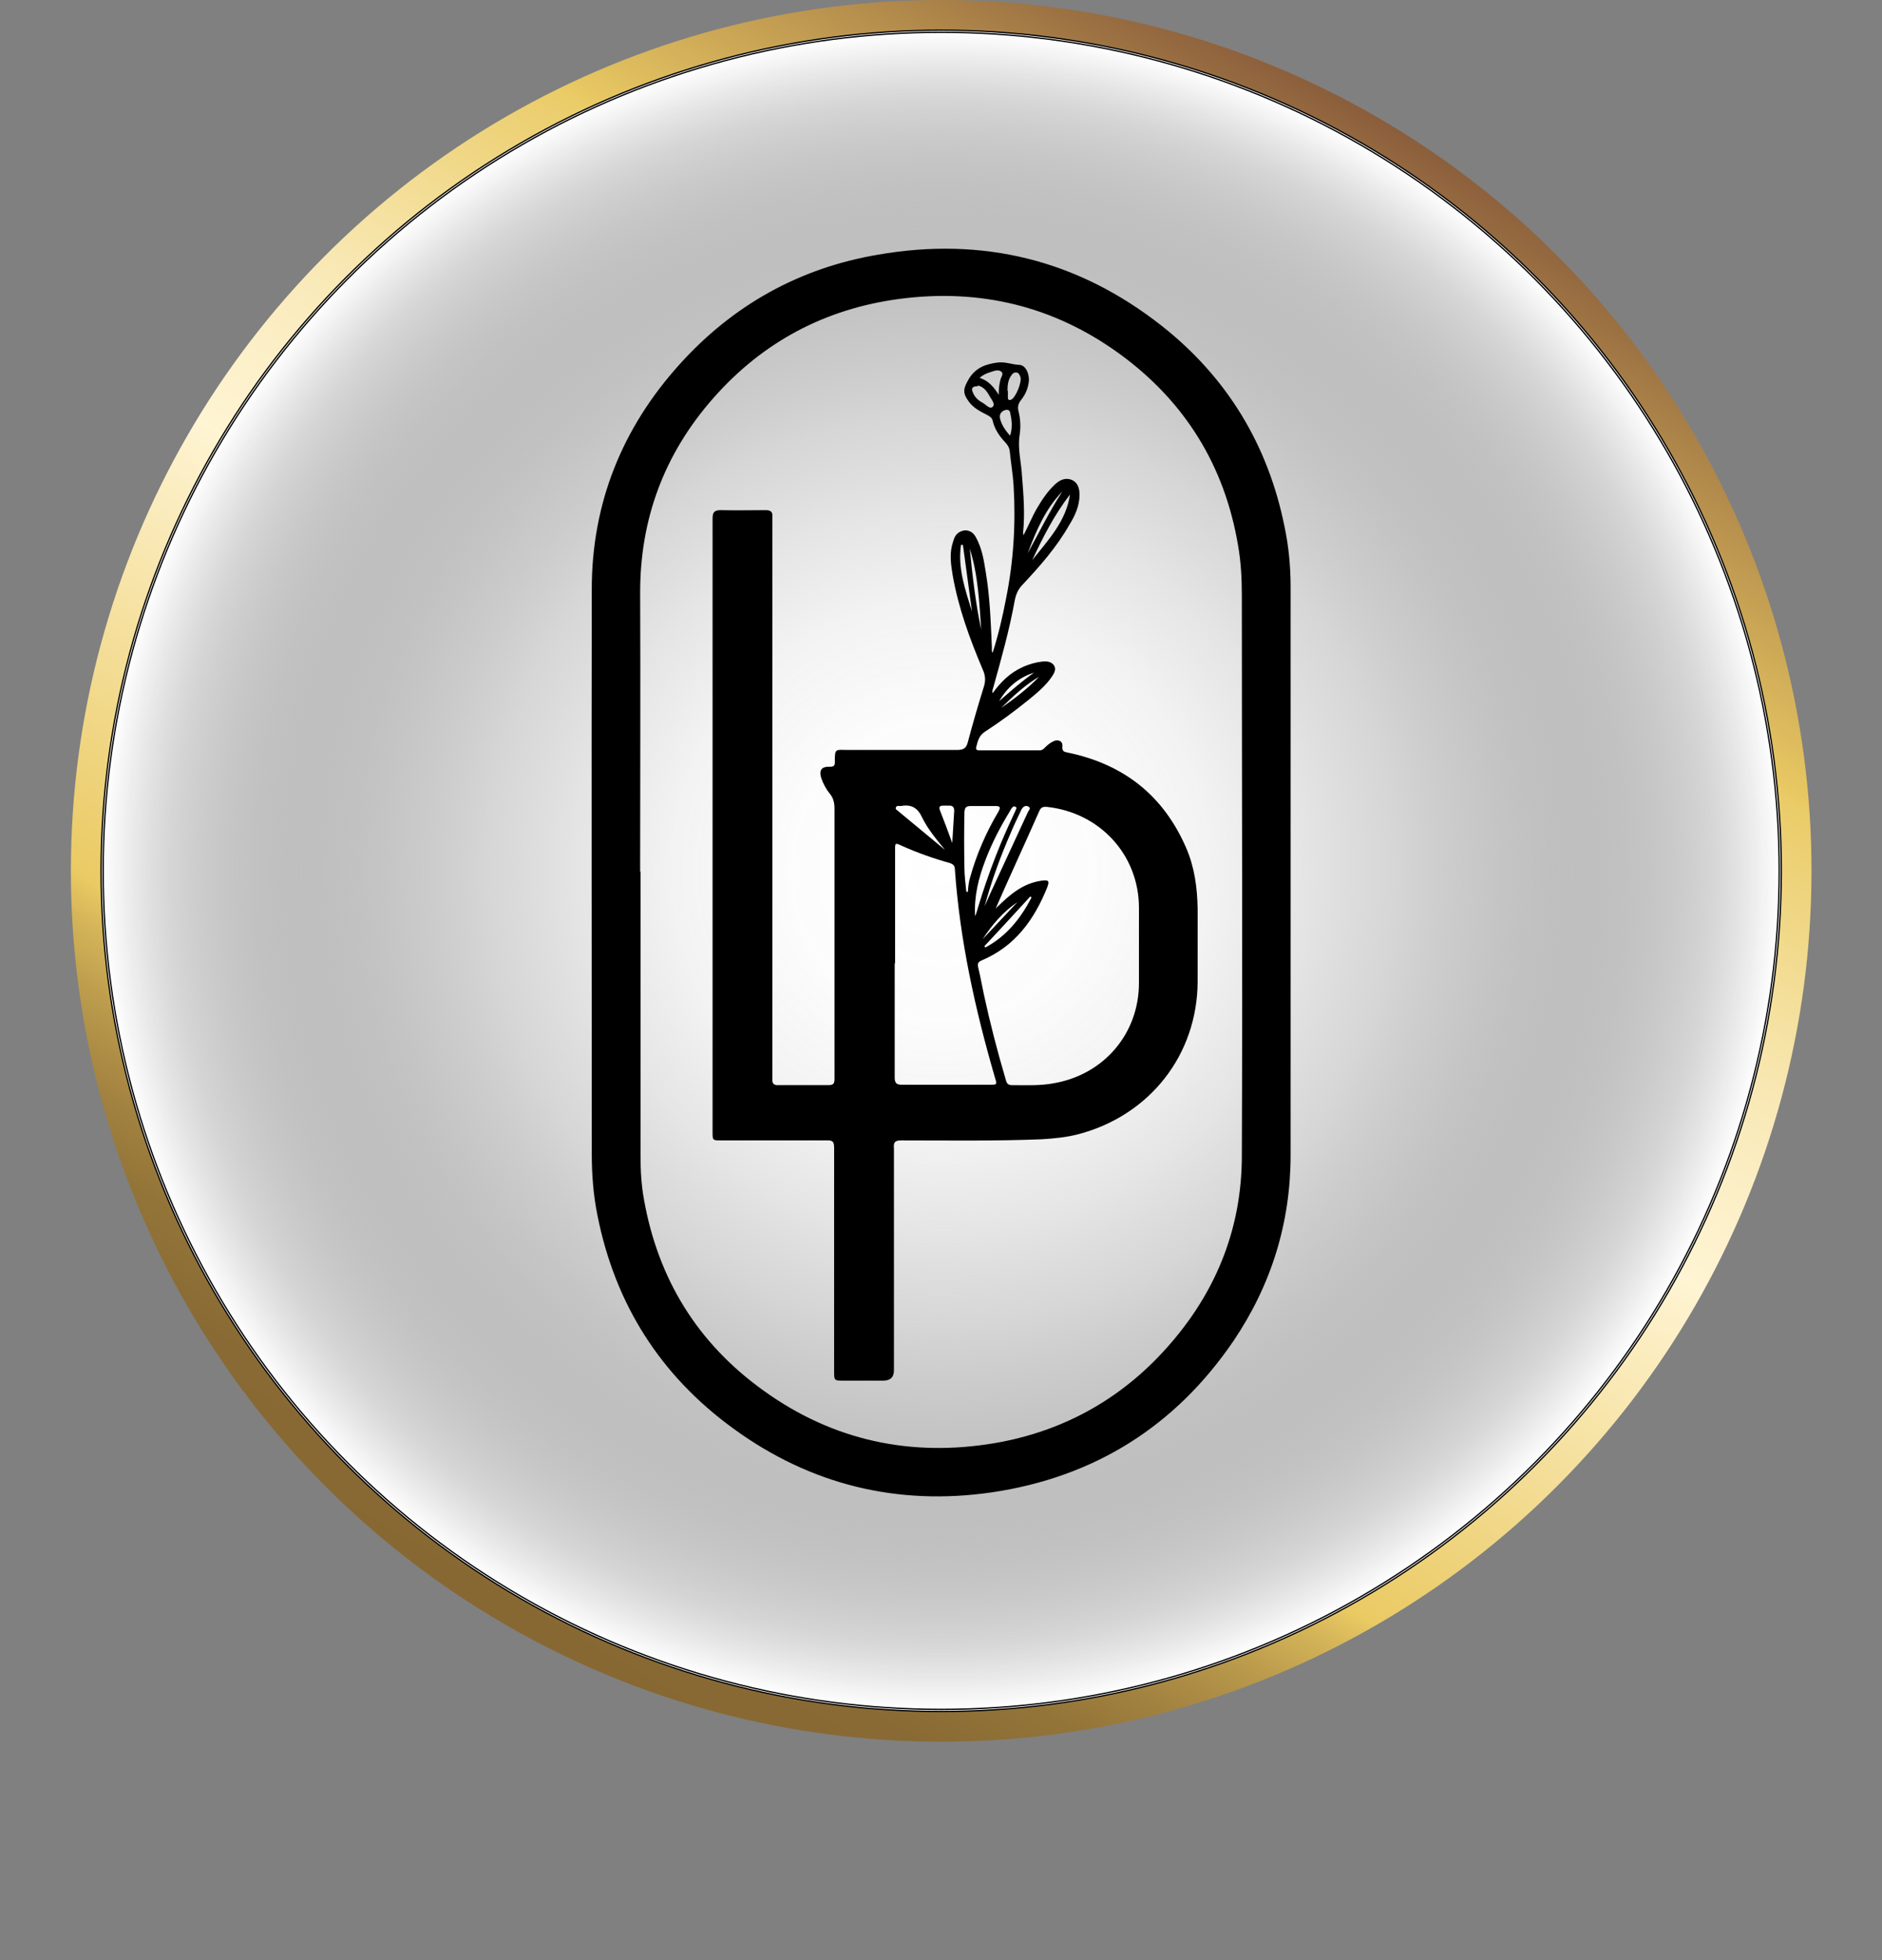
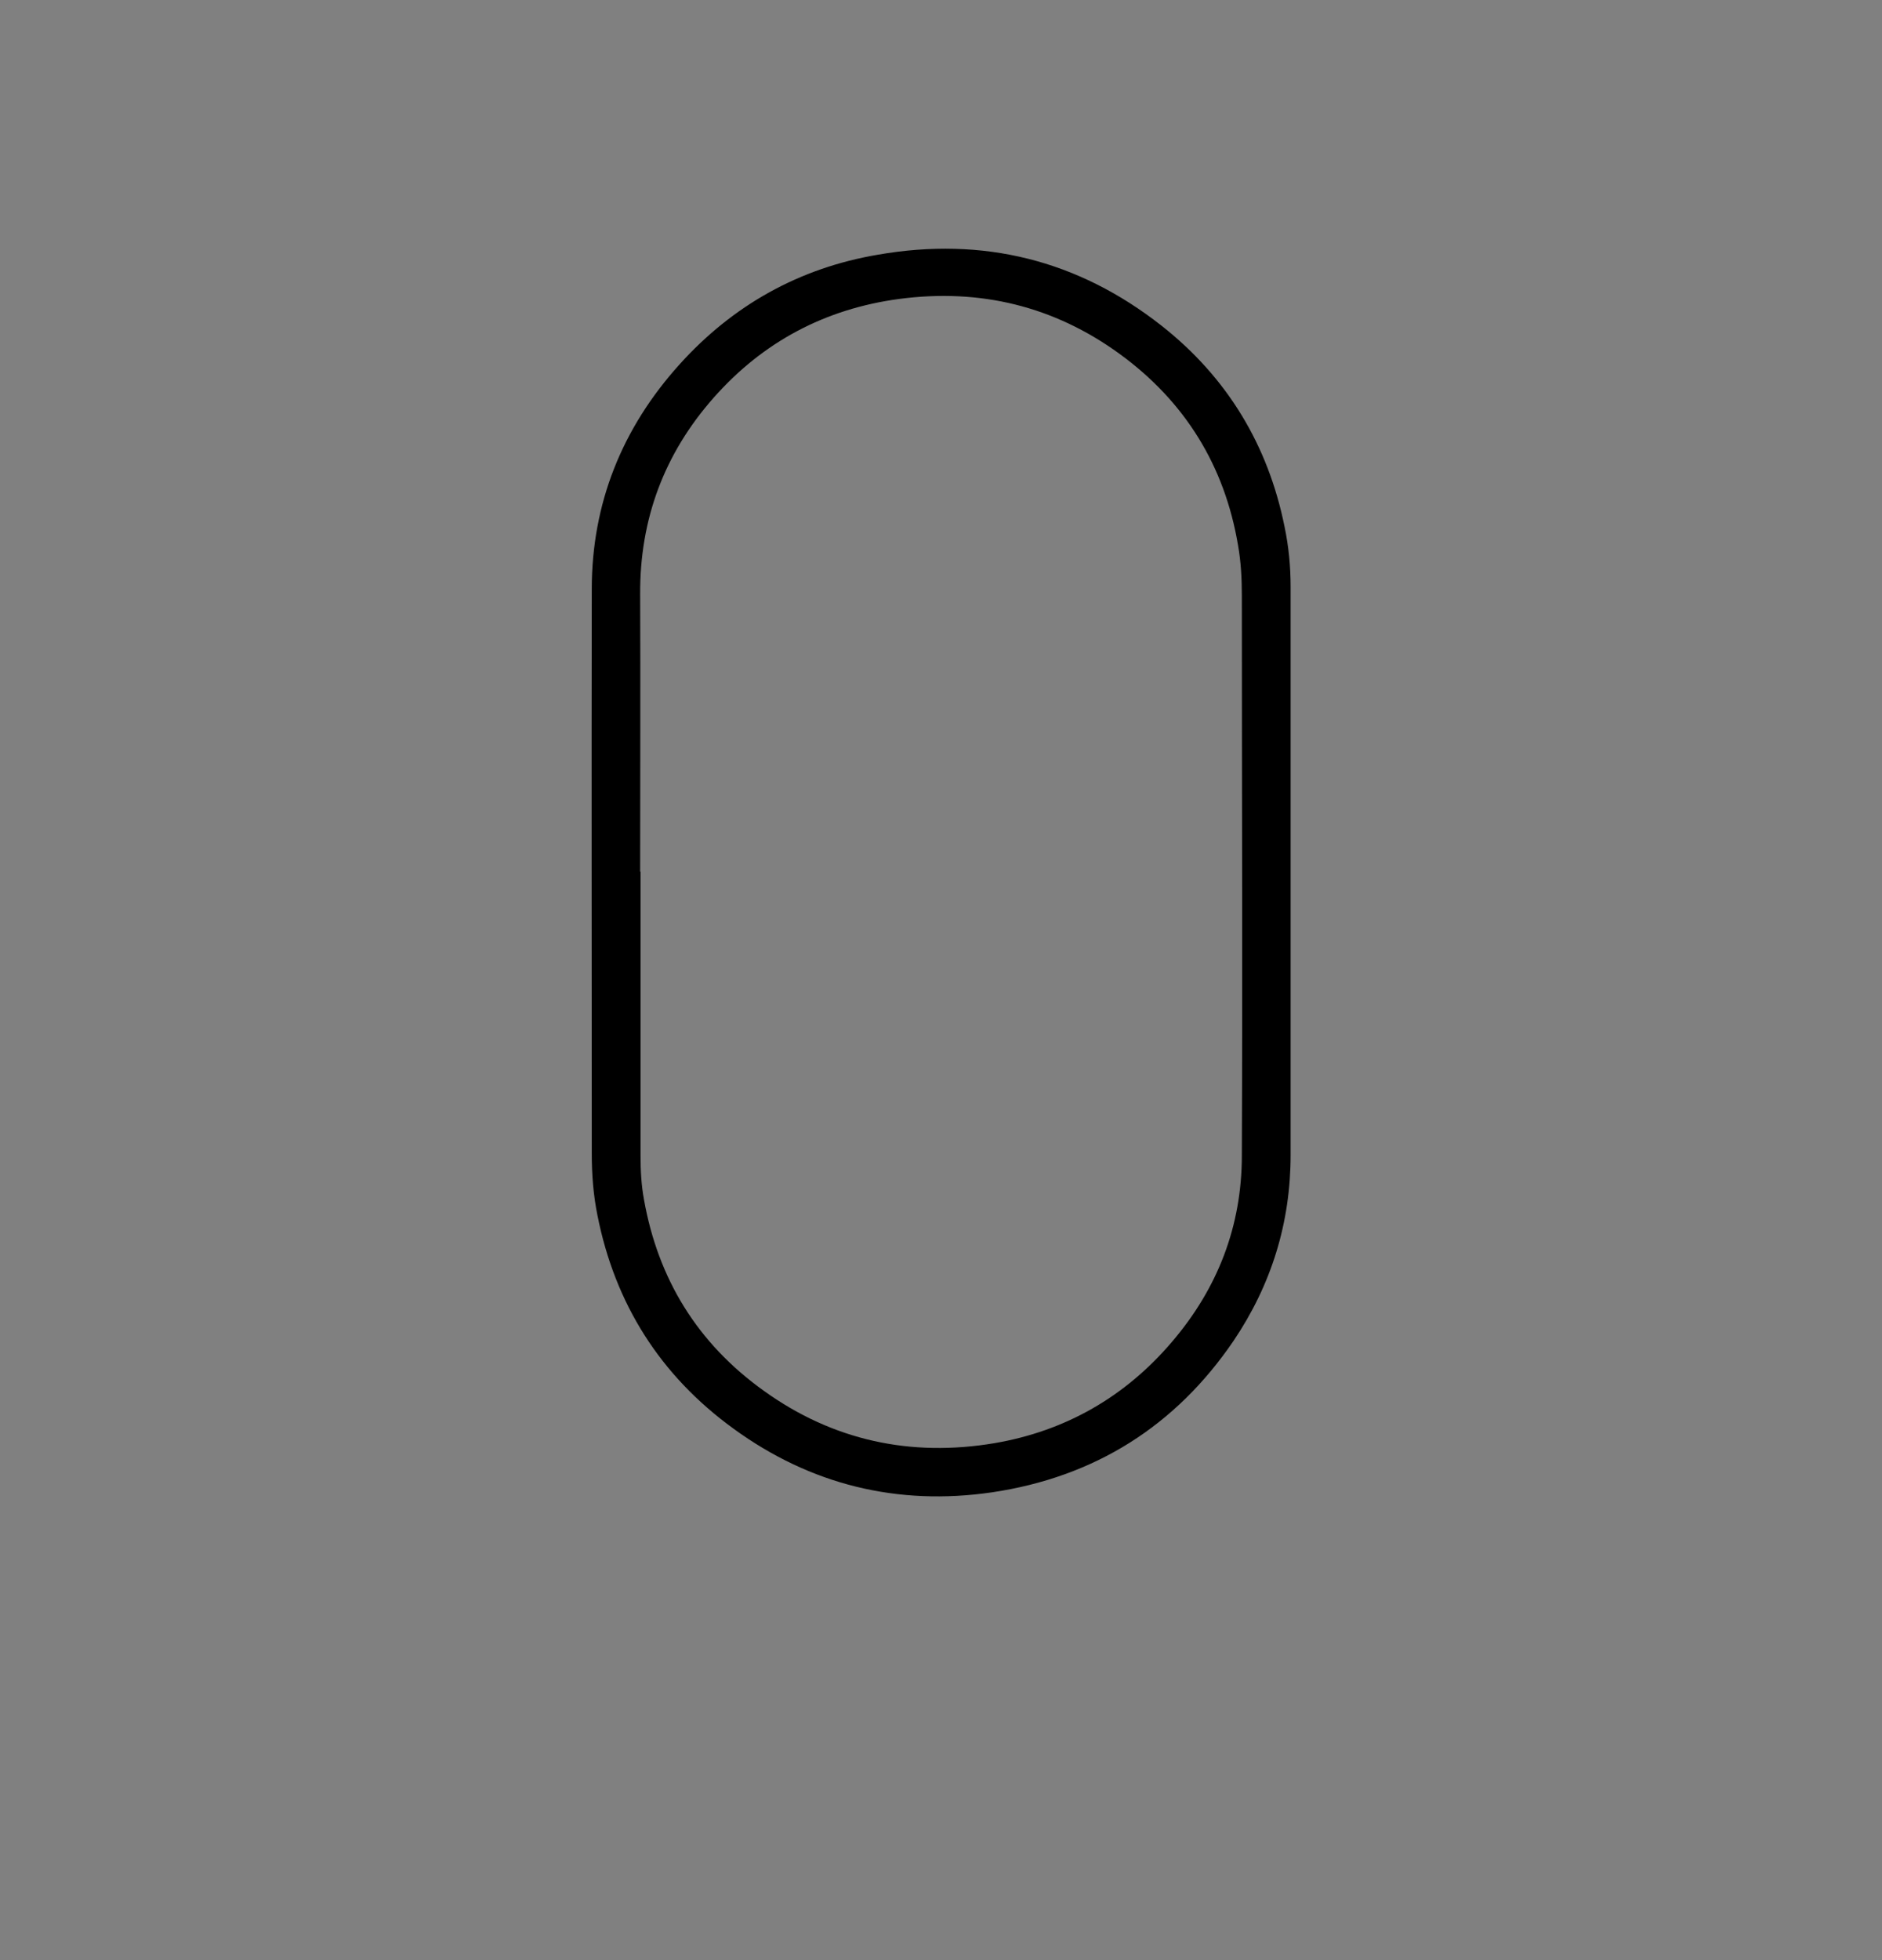
<svg xmlns="http://www.w3.org/2000/svg" id="Layer_1" data-name="Layer 1" viewBox="0 0 49.39 51.41">
  <rect x="0" y="0" width="49.39" height="51.41" fill="#808080" stroke="none" />
  <defs>
    <style>
      .cls-1 {
        fill: url(#linear-gradient);
      }

      .cls-1, .cls-2, .cls-3 {
        stroke-width: 0px;
      }

      .cls-3 {
        fill: none;
      }

      .cls-4 {
        clip-path: url(#clippath);
      }

      .cls-5 {
        fill: url(#radial-gradient);
        stroke: #fff;
        stroke-width: .02px;
      }

      .cls-5, .cls-6 {
        stroke-miterlimit: 10;
      }

      .cls-6 {
        fill: #fff;
        stroke: #020202;
        stroke-width: .09px;
      }
    </style>
    <linearGradient id="linear-gradient" x1="13.27" y1="42.62" x2="36.12" y2="3.06" gradientUnits="userSpaceOnUse">
      <stop offset="0" stop-color="#876833" />
      <stop offset=".06" stop-color="#896a34" />
      <stop offset=".11" stop-color="#937438" />
      <stop offset=".15" stop-color="#a38340" />
      <stop offset=".19" stop-color="#b9994b" />
      <stop offset=".23" stop-color="#d6b659" />
      <stop offset=".25" stop-color="#eaca63" />
      <stop offset=".51" stop-color="#fff4d3" />
      <stop offset=".55" stop-color="#fdf1cb" />
      <stop offset=".62" stop-color="#f9e9b7" />
      <stop offset=".69" stop-color="#f3dd95" />
      <stop offset=".78" stop-color="#eacb67" />
      <stop offset=".78" stop-color="#eaca63" />
      <stop offset=".92" stop-color="#af874a" />
      <stop offset="1" stop-color="#8b5e3c" />
    </linearGradient>
    <radialGradient id="radial-gradient" cx="24.7" cy="22.84" fx="24.7" fy="22.84" r="22.02" gradientUnits="userSpaceOnUse">
      <stop offset="0" stop-color="#fff" />
      <stop offset=".18" stop-color="#fcfcfc" stop-opacity=".99" />
      <stop offset=".32" stop-color="#f2f2f2" stop-opacity=".95" />
      <stop offset=".43" stop-color="#e2e2e2" stop-opacity=".89" />
      <stop offset=".54" stop-color="#ccc" stop-opacity=".8" />
      <stop offset=".64" stop-color="#afafaf" stop-opacity=".69" />
      <stop offset=".74" stop-color="#8b8b8b" stop-opacity=".55" />
      <stop offset=".83" stop-color="#616161" stop-opacity=".38" />
      <stop offset=".92" stop-color="#313131" stop-opacity=".2" />
      <stop offset="1" stop-color="#000" stop-opacity="0" />
    </radialGradient>
    <clipPath id="clippath">
      <rect class="cls-3" y="3" width="49.39" height="48.41" />
    </clipPath>
  </defs>
  <g>
-     <circle class="cls-1" cx="24.7" cy="22.84" r="22.84" />
-     <circle class="cls-6" cx="24.7" cy="22.84" r="22.02" />
-     <circle class="cls-5" cx="24.7" cy="22.84" r="22.02" />
-   </g>
+     </g>
  <g id="Logo.psd">
    <g class="cls-4">
      <path class="cls-2" d="m33.87,22.86c0,2.48,0,4.95,0,7.43,0,1.77-.5,3.4-1.5,4.88-1.52,2.23-3.64,3.57-6.34,3.97-2.48.36-4.76-.2-6.78-1.67-1.93-1.4-3.11-3.28-3.57-5.59-.11-.54-.15-1.08-.15-1.63,0-4.93-.01-9.87,0-14.8,0-2.24.79-4.22,2.31-5.9,1.39-1.54,3.13-2.52,5.2-2.87,2.76-.48,5.25.14,7.44,1.86,1.73,1.36,2.8,3.14,3.23,5.27.11.52.16,1.05.16,1.58,0,2.5,0,4.99,0,7.49Zm-17.06,0c0,2.49,0,4.97,0,7.46,0,.38.02.76.09,1.14.37,2.08,1.4,3.77,3.15,5.02,1.81,1.3,3.85,1.74,6.05,1.37,1.87-.32,3.43-1.22,4.65-2.65,1.21-1.41,1.84-3.05,1.84-4.89.02-4.89,0-9.78,0-14.67,0-.45-.02-.89-.1-1.34-.35-2.08-1.39-3.77-3.11-5.02-1.72-1.25-3.66-1.72-5.78-1.44-1.95.26-3.58,1.13-4.87,2.59-1.3,1.47-1.94,3.19-1.93,5.15.01,2.43,0,4.85,0,7.28Z" />
-       <path class="cls-2" d="m26.05,17.12c.15-.47.26-.94.35-1.41.2-.99.26-1.98.2-2.98-.02-.3-.07-.59-.1-.89-.01-.1-.06-.18-.13-.25-.15-.16-.27-.34-.32-.56-.02-.08-.08-.11-.15-.15-.18-.09-.35-.18-.47-.34-.18-.24-.15-.35,0-.61.18-.29.44-.38.74-.42.2-.03.38.05.58.06.16,0,.27.23.25.43-.02.19-.09.35-.21.5-.07.09-.09.18-.06.29.05.2.06.4.03.61-.06.36.04.71.06,1.07.04.5.08.99.03,1.49,0,.01,0,.03.01.08.13-.25.23-.5.36-.72.13-.22.27-.43.46-.61.12-.11.26-.19.43-.13.18.07.22.23.22.4,0,.29-.12.55-.27.79-.33.58-.77,1.08-1.22,1.56-.12.12-.18.26-.21.42-.14.77-.35,1.52-.56,2.27-.01.05-.04.09-.02.16.21-.29.45-.53.78-.68.17-.08.35-.13.53-.15.11-.01.23,0,.3.1.07.11,0,.21-.05.29-.16.24-.39.43-.61.61-.37.3-.75.58-1.15.84-.16.1-.19.25-.23.4-.02.07.02.09.08.09.53,0,1.06,0,1.59,0,.06,0,.1-.04.14-.08.06-.06.13-.12.22-.16.12-.06.25,0,.23.14-.01.13.05.14.15.16,1.48.31,2.51,1.14,3.1,2.5.22.51.29,1.04.3,1.59,0,.64,0,1.28,0,1.92-.01,1.92-1.26,3.51-3.14,4-.31.08-.63.11-.95.13-1.23.05-2.47.03-3.7.03-.18,0-.19.08-.18.21,0,1.94,0,3.88,0,5.82q0,.27-.28.27c-.35,0-.7,0-1.05,0-.23,0-.24,0-.24-.23,0-1.96,0-3.91,0-5.87,0-.16-.03-.21-.2-.2-.92,0-1.84,0-2.76,0-.23,0-.23,0-.23-.22,0-5.36,0-10.73,0-16.09,0-.17.05-.22.22-.22.39.01.78,0,1.17,0,.13,0,.19.04.18.17,0,.06,0,.12,0,.18,0,4.8,0,9.59,0,14.39,0,.06,0,.12,0,.18-.01.12.04.17.17.16.43,0,.87,0,1.3,0,.13,0,.16-.04.16-.16,0-1.78,0-3.56,0-5.34,0-.59,0-1.17,0-1.76,0-.14-.03-.27-.12-.38-.1-.12-.18-.27-.23-.42-.06-.2.01-.3.23-.29.1,0,.13-.03.13-.12-.01-.38.03-.32.34-.32.95,0,1.9,0,2.86,0,.17,0,.25-.04.29-.21.13-.49.27-.97.42-1.45.05-.16.04-.3-.03-.45-.34-.8-.64-1.62-.79-2.48-.04-.25-.08-.5-.02-.76.02-.07.04-.15.07-.22.05-.11.15-.18.28-.19.13,0,.22.07.28.18.16.29.21.6.26.92.11.65.13,1.31.16,1.96,0,.04,0,.07,0,.11Zm.07,6.72s.05-.06.08-.08c.32-.31.65-.59,1.12-.66.2-.03.23,0,.16.18-.34.84-.84,1.54-1.72,1.91-.09.04-.11.08-.09.18.06.24.1.48.15.71.16.74.35,1.48.57,2.22.02.08.04.16.16.16.37,0,.75.02,1.11-.05,1.32-.23,2.23-1.31,2.23-2.63,0-.66,0-1.31,0-1.97,0-1.39-1.03-2.51-2.44-2.65-.09,0-.13.02-.17.1-.38.86-.78,1.72-1.16,2.59Zm-2.64,1.42c0,1,0,2,0,3,0,.15.05.19.19.19.77,0,1.53,0,2.3,0,.2,0,.2,0,.14-.19-.52-1.79-.92-3.6-1.05-5.45,0-.11-.05-.15-.15-.18-.43-.12-.85-.27-1.25-.45-.17-.08-.17-.07-.17.11,0,.99,0,1.99,0,2.98Zm1.88-1.87h.04c.01-.13.02-.26.06-.38.17-.61.42-1.18.74-1.72.06-.11.06-.15-.08-.15-.21,0-.43,0-.64,0-.13,0-.16.04-.17.16-.01.49-.01.97,0,1.46,0,.21.03.42.05.63Zm.24.62s.03-.08.04-.12c.18-.61.39-1.2.63-1.78.12-.29.25-.57.38-.85.01-.03.05-.08,0-.1-.05-.03-.08.01-.11.05-.01.02-.03.05-.04.07-.25.41-.47.83-.64,1.28-.18.47-.3.95-.27,1.46Zm.24-.24c.05-.11.1-.23.15-.34.33-.71.66-1.43.99-2.14.02-.04.09-.1,0-.14-.06-.03-.12,0-.16.06-.02.03-.04.07-.05.1-.08.17-.16.33-.23.5-.28.64-.52,1.29-.7,1.96Zm-1.04-1.48c-.22-.27-.45-.54-.6-.85-.12-.26-.29-.35-.56-.3-.05,0-.11-.02-.13.04-.02.05.04.07.07.1.41.34.81.67,1.22,1.01Zm3.28-9.32c-.41.53-.71,1.12-.99,1.72.42-.53.89-1.02.99-1.72Zm-1.01,10.57s-.02-.02-.03-.03c-.4.44-.81.88-1.21,1.31.01,0,.02.02.03.03.56-.3.93-.77,1.21-1.31Zm-2.08-1.43c.02-.27.03-.55.05-.82.01-.11-.03-.17-.15-.16-.04,0-.09,0-.13,0-.1,0-.13.03-.09.13.11.28.22.57.32.85Zm.46-7.72c.07.71.15,1.42.3,2.12-.05-.71-.08-1.43-.3-2.12Zm.06,1.66c-.08-.59-.16-1.17-.24-1.76-.02,0-.03,0-.05,0-.09.61.11,1.18.29,1.75Zm.94-5.8c0,.06,0,.12,0,.18,0,.05.03.08.09.05.12-.06.28-.46.24-.59-.02-.05-.04-.11-.1-.12-.07-.01-.11.03-.15.09-.08.12-.09.26-.09.39Zm-.79-.12c-.14,0-.18.05-.13.16.05.13.15.22.27.28.08.05.18.17.25.1.08-.07-.03-.19-.08-.28-.07-.13-.16-.25-.31-.28Zm.55.24c0-.16.01-.27.04-.39.01-.08.1-.17.03-.23-.08-.07-.19-.02-.29.01-.09.03-.18.06-.28.15.24.08.37.24.51.46Zm.76,4.14c.3-.54.57-1.1.91-1.62-.45.46-.69,1.04-.91,1.62Zm-.46-3.09c.07-.22.04-.41,0-.6-.02-.08-.08-.08-.15-.06-.11.05-.14.13-.11.24.04.15.13.28.25.42Zm-.24,7.15c.36-.25.7-.51,1-.82-.38.22-.69.52-1,.82Zm.87-.93c-.41.13-.71.39-.92.75.3-.26.59-.52.92-.75Zm-.44,6.02c-.38.26-.67.6-.91.97.3-.32.61-.65.91-.97Z" />
    </g>
  </g>
</svg>